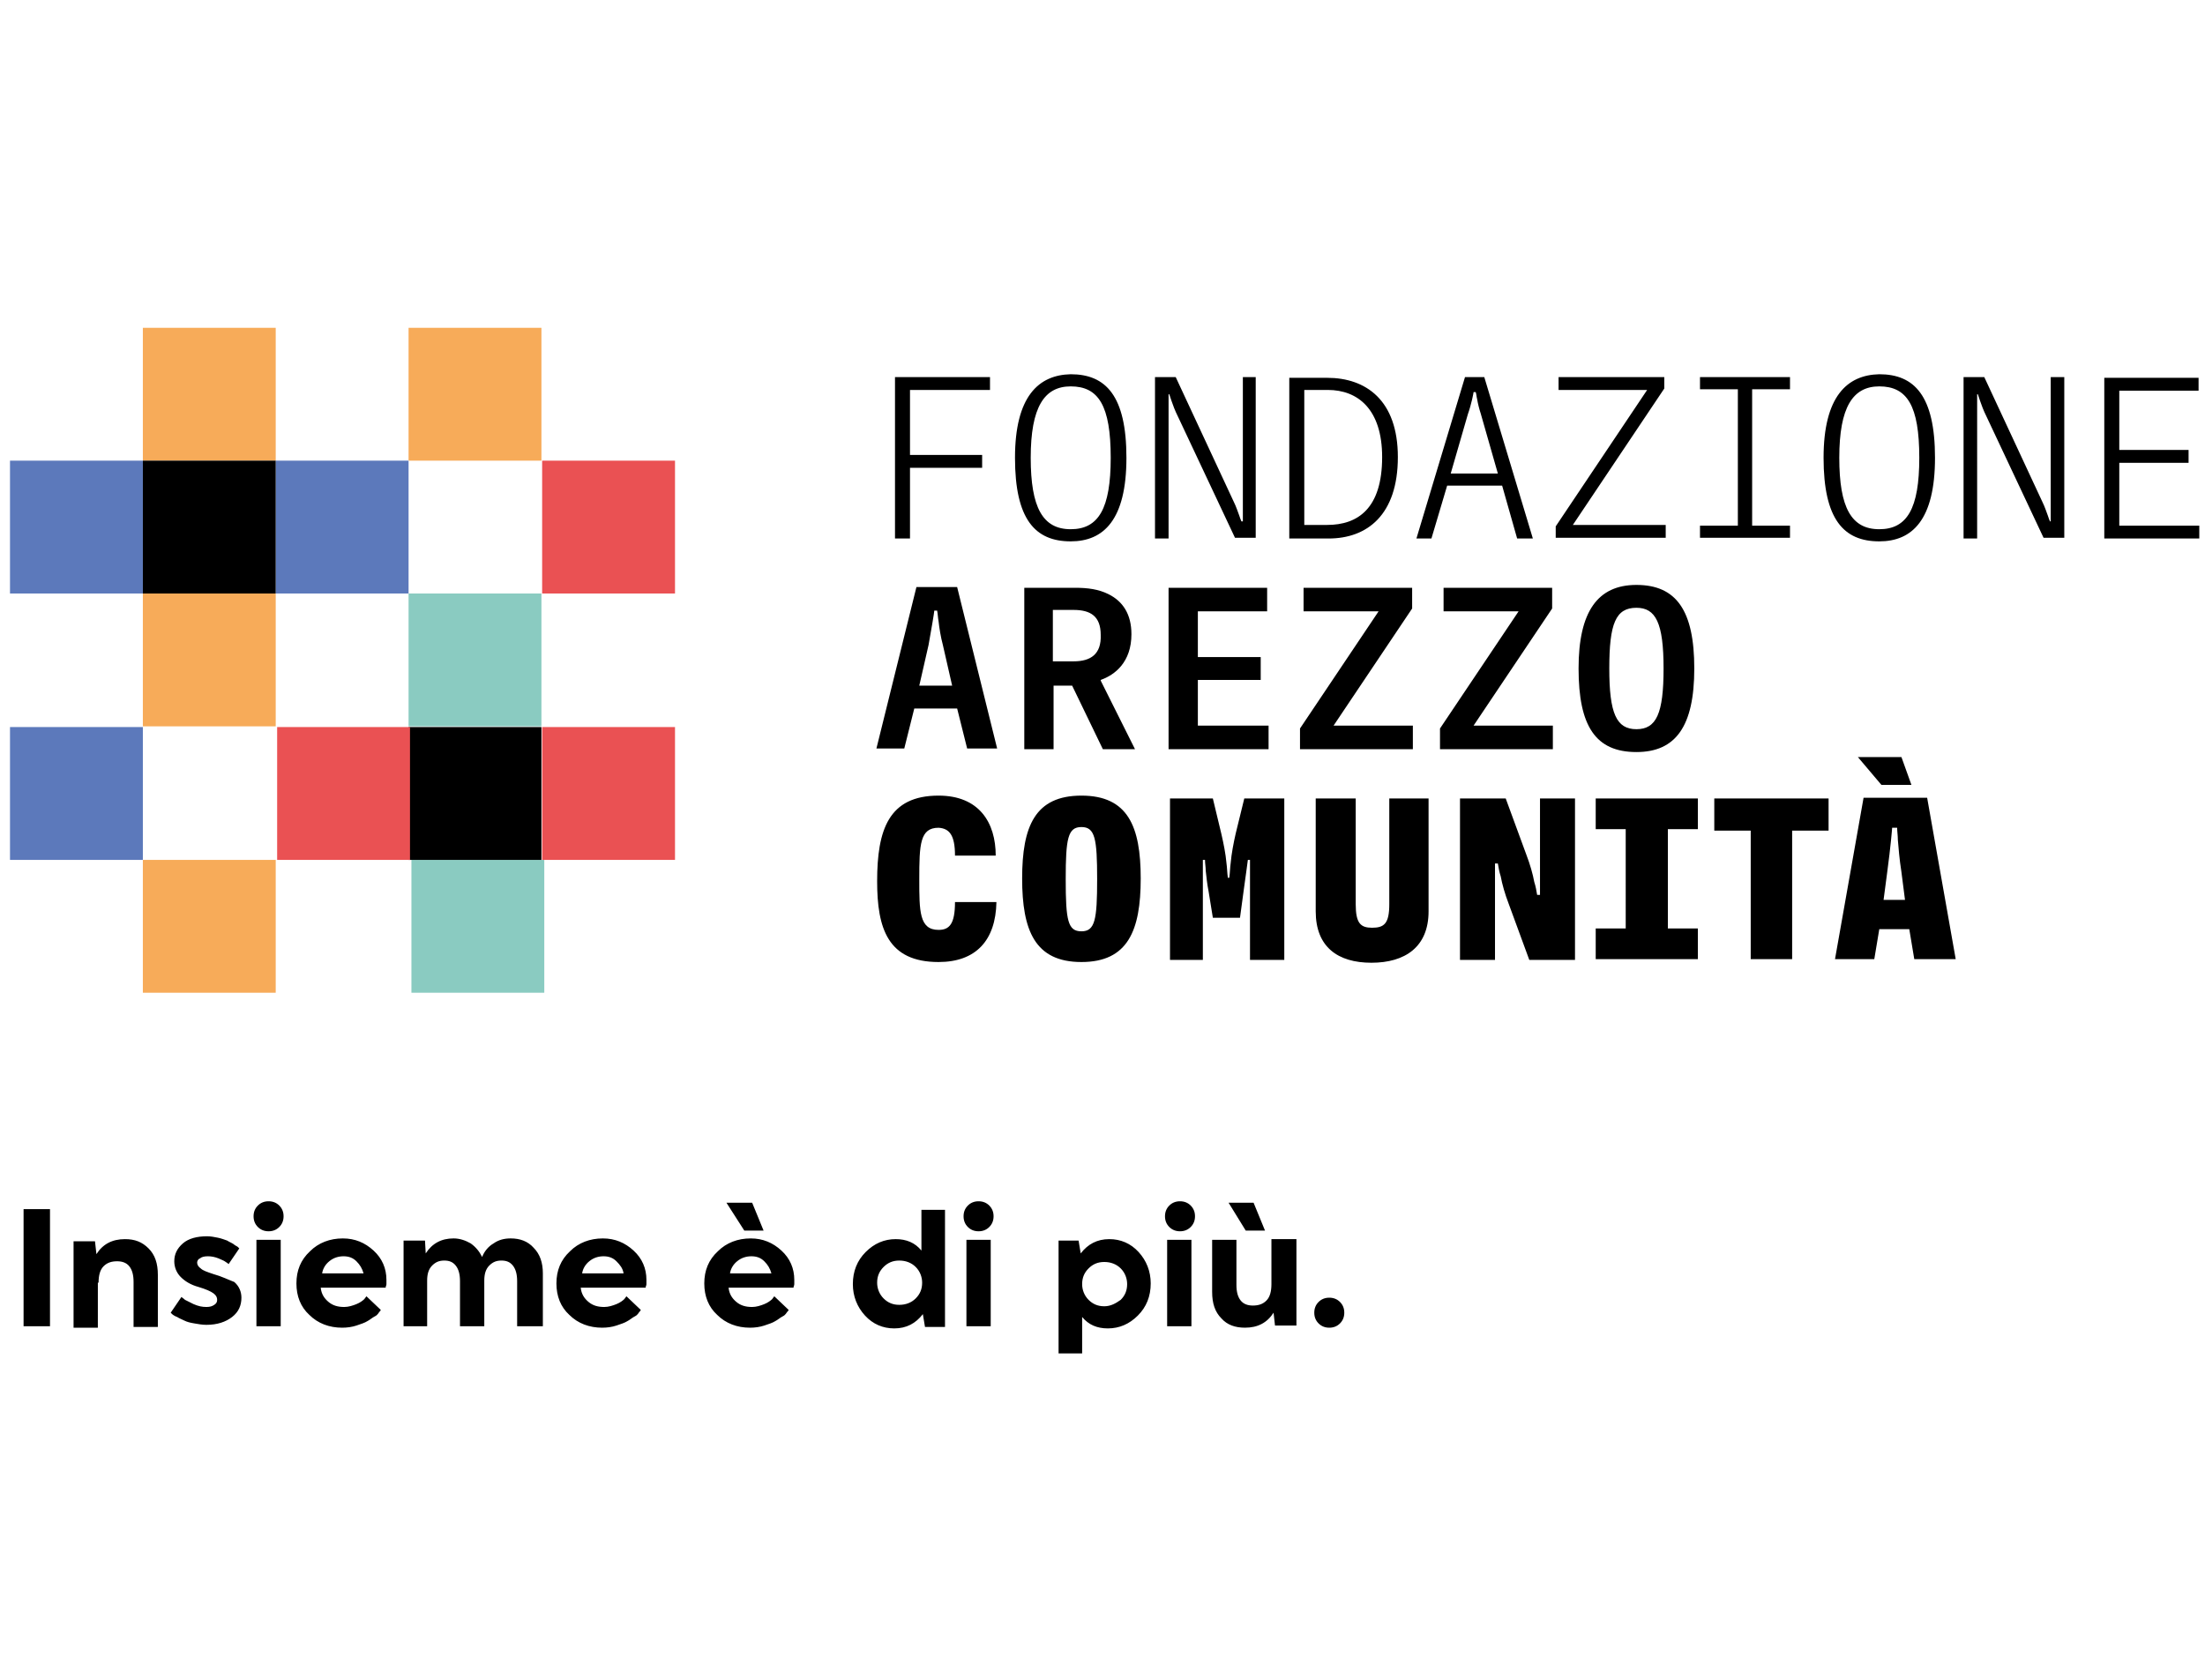
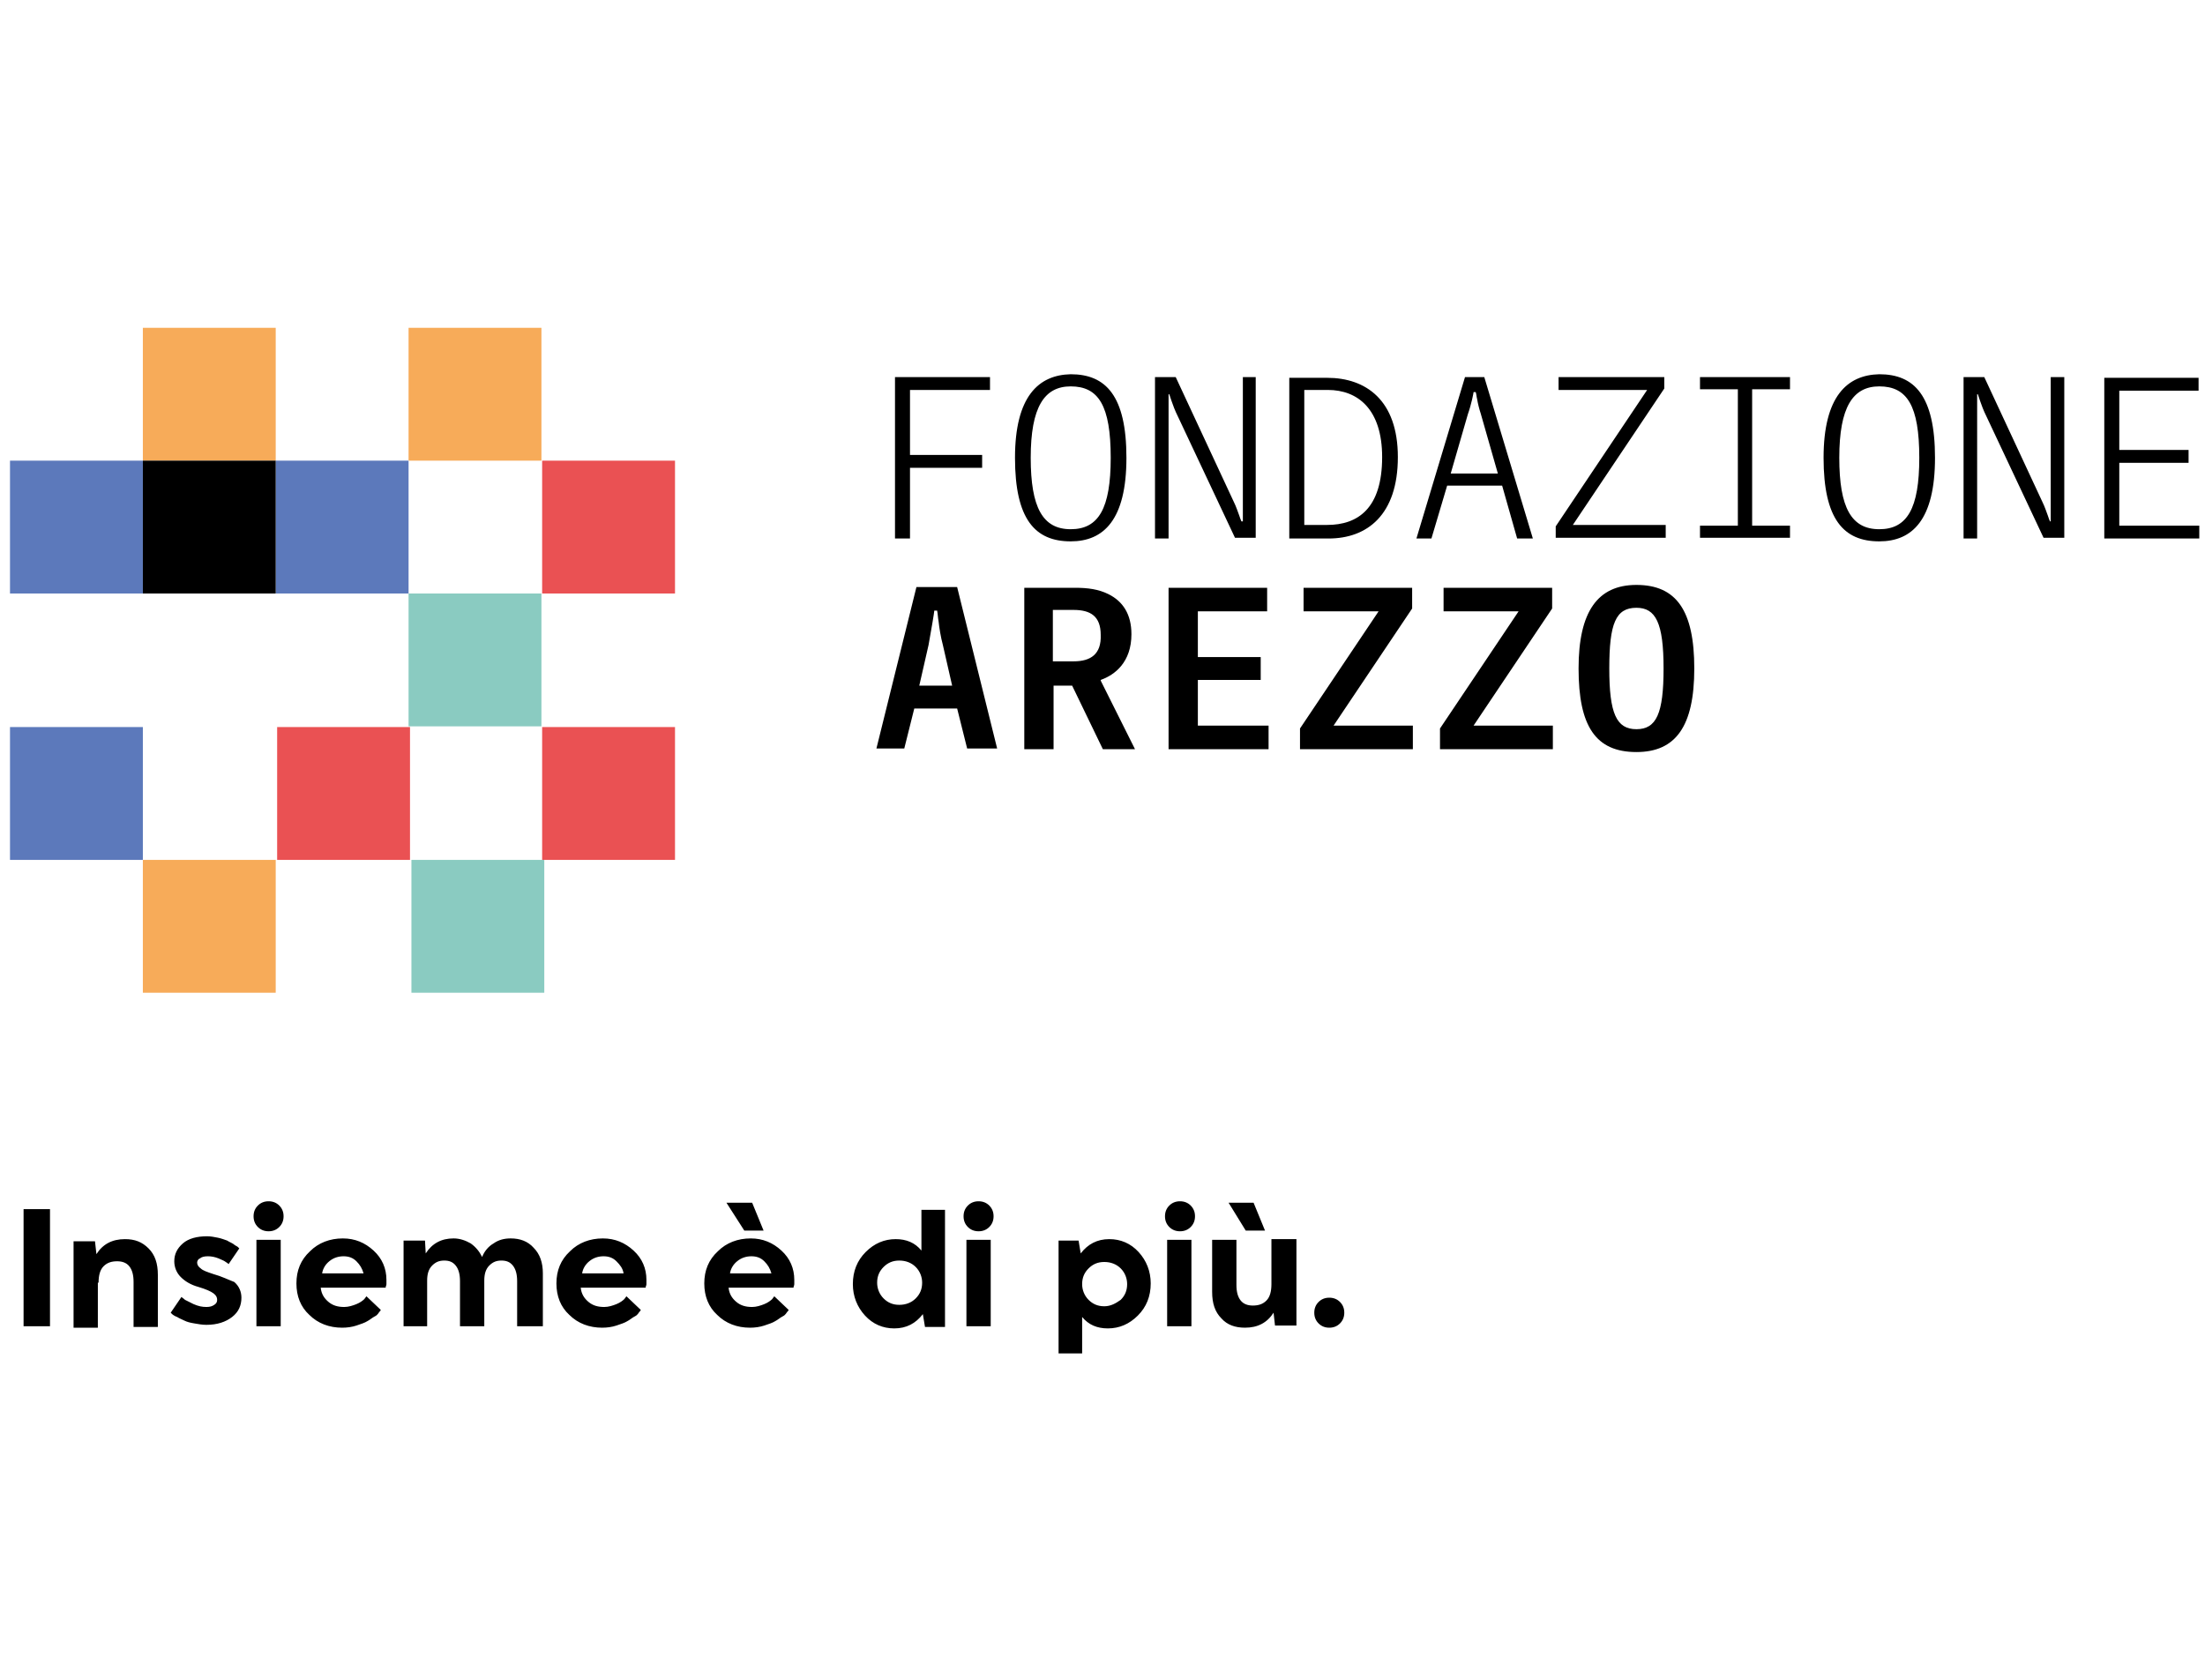
<svg xmlns="http://www.w3.org/2000/svg" version="1.1" id="Livello_1" x="0px" y="0px" viewBox="0 0 308.7 235.2" style="enable-background:new 0 0 308.7 235.2;" xml:space="preserve">
  <style type="text/css"> .st0{fill:#F7AB59;} .st1{fill:#8ACBC1;} .st2{fill:#5C79BB;} .st3{fill:#EA5153;} </style>
  <rect x="20" y="45.9" class="st0" width="18.6" height="18.6" />
  <rect x="57.2" y="45.9" class="st0" width="18.6" height="18.6" />
-   <rect x="20" y="83.1" class="st0" width="18.6" height="18.6" />
  <rect x="57.2" y="83.1" class="st1" width="18.6" height="18.6" />
  <rect x="20" y="120.4" class="st0" width="18.6" height="18.6" />
  <rect x="57.6" y="120.4" class="st1" width="18.6" height="18.6" />
  <rect x="1.4" y="64.5" class="st2" width="18.6" height="18.6" />
  <rect x="38.6" y="64.5" class="st2" width="18.6" height="18.6" />
  <rect x="1.4" y="101.8" class="st2" width="18.6" height="18.6" />
  <rect x="20" y="64.5" width="18.6" height="18.6" />
-   <rect x="57.2" y="101.8" width="18.6" height="18.6" />
  <rect x="75.9" y="64.5" class="st3" width="18.6" height="18.6" />
  <rect x="75.9" y="101.8" class="st3" width="18.6" height="18.6" />
  <rect x="38.8" y="101.8" class="st3" width="18.6" height="18.6" />
  <g>
-     <path d="M267.6,109.9l-1.4-3.9h-6.1l3.3,3.9H267.6z M267.3,130.1l0.7,4.2h5.8l-4-22.6h-8.9l-4,22.6h5.5l0.7-4.2H267.3z M264.9,115.9h0.7c0,0.5,0.1,1.1,0.1,1.7c0.1,1.1,0.2,2.6,0.5,4.5l0.5,3.9h-3l0.5-3.8C264.7,118.5,264.9,116,264.9,115.9 M256,116.3v-4.5h-16v4.5h5.1v18h5.8v-18H256z M233.5,130v-13.9h4.2v-4.3h-14.3v4.3h4.2V130h-4.2v4.3h14.3V130H233.5z M204.4,111.8 v22.6h4.9v-13.5h0.4c0.1,0.6,0.2,1.2,0.4,1.8c0.2,1.1,0.6,2.5,1.1,3.8l2.9,7.9h6.4v-22.6h-4.9v13.5h-0.4c-0.1-0.6-0.2-1.2-0.4-1.8 c-0.2-1.1-0.6-2.5-1.1-3.8l-2.9-7.9H204.4z M184.2,111.8v15.8c0,5,3.1,7.2,7.8,7.2c4.7,0,8-2.2,8-7.2v-15.8h-5.5v14.8 c0,2.7-0.7,3.3-2.4,3.3c-1.6,0-2.3-0.6-2.3-3.3v-14.8H184.2z M163.8,111.8v22.6h4.6v-14h0.3c0,0.5,0.1,1,0.1,1.5 c0.1,0.9,0.2,1.9,0.4,2.9l0.6,3.7h3.8l0.5-3.7c0.1-0.9,0.3-2,0.4-2.9l0.2-1.5h0.3v14h4.8v-22.6h-5.6l-1.2,4.9 c-0.3,1.3-0.6,2.9-0.7,4.1c-0.1,0.7-0.1,1.4-0.2,2.1h-0.2c-0.1-0.7-0.1-1.4-0.2-2.1c-0.1-1.2-0.4-2.7-0.7-4l-1.2-5H163.8z M151.4,130.4c-1.9,0-2.2-1.5-2.2-7.3c0-5.7,0.3-7.3,2.2-7.3c1.9,0,2.2,1.6,2.2,7.3C153.6,128.8,153.3,130.4,151.4,130.4 M143.1,123c0,7.3,1.8,11.7,8.3,11.7c6.5,0,8.3-4.4,8.3-11.7s-1.8-11.6-8.3-11.6C144.9,111.4,143.1,115.7,143.1,123 M133.7,119.8 h5.7c0-4.6-2.3-8.4-8-8.4c-7,0-8.6,4.8-8.6,12c0,6.6,1.5,11.3,8.6,11.3c5.2,0,8-3,8.1-8.4h-5.8c0,3.1-0.8,3.9-2.3,3.9 c-2.7,0-2.7-2.6-2.7-7.1c0-4.9,0.1-7.2,2.7-7.2C132.9,116,133.7,116.9,133.7,119.8" />
    <path d="M229.1,102.1c-2.8,0-3.8-2.2-3.8-8.5c0-6.3,0.9-8.5,3.8-8.5c2.7,0,3.8,2.1,3.8,8.5C232.9,99.9,231.9,102.1,229.1,102.1 M221,93.6c0,8.1,2.4,11.7,8.1,11.7c5.5,0,8.1-3.6,8.1-11.7c0-8.1-2.5-11.7-8.1-11.7C223.7,81.9,221,85.6,221,93.6 M202.1,82.3v3.3 h10.5l-11,16.4v2.9h15.8v-3.3h-11.1l11-16.4v-2.9H202.1z M182.5,82.3v3.3H193l-11,16.4v2.9h15.8v-3.3h-11.1l11-16.4v-2.9H182.5z M163.6,82.3v22.6h14v-3.3h-9.9v-6.4h8.8v-3.2h-8.8v-6.4h9.7v-3.3H163.6z M150.1,96l4.3,8.9h4.5l-4.8-9.6v-0.1 c2-0.7,4.3-2.5,4.3-6.4c0-2.8-1.2-4.6-3.2-5.6c-1.4-0.7-2.9-0.9-4.7-0.9h-7.1v22.6h4.1V96H150.1z M150.3,92.6h-2.9v-7.2h2.9 c2.4,0,3.8,0.9,3.8,3.5C154.2,91.6,152.7,92.6,150.3,92.6 M134,99.2l1.4,5.6h4.2l-5.6-22.6h-5.7l-5.6,22.6h3.9l1.4-5.6H134z M130.8,85.5h0.4c0.1,0.5,0.1,1,0.2,1.5c0.1,0.9,0.3,2.2,0.6,3.3l1.3,5.7h-4.6l1.3-5.7C130.4,88.1,130.8,85.7,130.8,85.5" />
    <path d="M294.6,52.8v22.6h13.3v-1.8h-11.2v-8.8h9.7V63h-9.7v-8.3h11.1v-1.8H294.6z M274.9,52.8v22.6h1.9V55.2h0.1 c0.1,0.3,0.2,0.6,0.3,0.9c0.2,0.6,0.5,1.4,0.9,2.2l8,17h2.9V52.8h-1.9V73H287c-0.1-0.2-0.2-0.5-0.3-0.8c-0.2-0.5-0.4-1.2-0.8-2 l-8.1-17.4H274.9z M263.1,74.1c-3.9,0-5.6-3-5.6-10c0-7.1,1.9-10,5.6-10c3.9,0,5.6,2.7,5.6,10C268.7,71.2,267,74.1,263.1,74.1 M255.3,64.1c0,8.6,2.8,11.7,7.8,11.7c4.6,0,7.8-3,7.8-11.7c0-8.7-2.9-11.7-7.8-11.7C258.6,52.5,255.3,55.5,255.3,64.1 M245.3,73.6 V54.5h5.3v-1.7H238v1.7h5.3v19.1H238v1.7h12.6v-1.7H245.3z M218.2,52.8v1.8h12.4l-12.8,19.1v1.6h15.4v-1.8h-13l12.8-19.1v-1.6 H218.2z M210.3,68l2.1,7.4h2.2l-6.8-22.6h-2.7l-6.8,22.6h2.1l2.2-7.4H210.3z M206.3,54.9h0.3c0.1,0.3,0.1,0.6,0.2,1 c0.1,0.6,0.3,1.4,0.5,2l2.4,8.4h-6.6l2.4-8.3C206,56.6,206.3,55,206.3,54.9 M185.8,73.5h-3.2V54.6h3.3c4.2,0,7.6,2.7,7.6,9.4 C193.5,71.2,190.1,73.5,185.8,73.5 M180.5,52.8v22.6h5.5c5.4,0,9.7-3.3,9.7-11.4c0-8-4.5-11.1-9.9-11.1H180.5z M161.7,52.8v22.6 h1.9V55.2h0.1c0.1,0.3,0.2,0.6,0.3,0.9c0.2,0.6,0.5,1.4,0.9,2.2l8,17h2.9V52.8H174V73h-0.2c-0.1-0.2-0.2-0.5-0.3-0.8 c-0.2-0.5-0.4-1.2-0.8-2l-8.1-17.4H161.7z M149.9,74.1c-3.9,0-5.6-3-5.6-10c0-7.1,1.9-10,5.6-10c3.9,0,5.6,2.7,5.6,10 C155.5,71.2,153.8,74.1,149.9,74.1 M142.1,64.1c0,8.6,2.8,11.7,7.8,11.7c4.6,0,7.8-3,7.8-11.7c0-8.7-2.9-11.7-7.8-11.7 C145.4,52.5,142.1,55.5,142.1,64.1 M127.4,75.3v-9.8h10.1v-1.8h-10.1v-9.1h11.2v-1.8h-13.3v22.6H127.4z" />
    <path d="M186.1,181.7c-0.6,0-1.1,0.2-1.5,0.6c-0.4,0.4-0.6,0.9-0.6,1.5s0.2,1.1,0.6,1.5c0.4,0.4,0.9,0.6,1.5,0.6 c0.6,0,1.1-0.2,1.5-0.6c0.4-0.4,0.6-0.9,0.6-1.5c0-0.6-0.2-1.1-0.6-1.5C187.2,181.9,186.7,181.7,186.1,181.7 M174.4,172.3h2.7 l-1.6-3.9H172L174.4,172.3z M178,179.8c0,1-0.2,1.8-0.7,2.3c-0.5,0.5-1.1,0.7-1.9,0.7c-0.7,0-1.3-0.2-1.7-0.7s-0.6-1.2-0.6-2.2 v-6.3h-3.4v7.3c0,1.6,0.4,2.8,1.3,3.7c0.8,0.9,1.9,1.3,3.3,1.3c1.8,0,3.1-0.7,4-2.1l0.2,1.8h3v-12.1H178V179.8z M165.2,168.2 c-0.6,0-1.1,0.2-1.5,0.6c-0.4,0.4-0.6,0.9-0.6,1.5c0,0.6,0.2,1.1,0.6,1.5c0.4,0.4,0.9,0.6,1.5,0.6c0.6,0,1.1-0.2,1.5-0.6 s0.6-0.9,0.6-1.5c0-0.6-0.2-1.1-0.6-1.5C166.3,168.4,165.8,168.2,165.2,168.2 M163.4,185.7h3.4v-12.1h-3.4V185.7z M148.1,189.5h3.4 v-5.1c0.9,1.1,2.1,1.6,3.6,1.6c1.6,0,3-0.6,4.2-1.8c1.2-1.2,1.8-2.7,1.8-4.5c0-1.7-0.6-3.2-1.7-4.4c-1.1-1.2-2.5-1.8-4.1-1.8 c-1.7,0-3,0.7-4,2l-0.3-1.8h-2.8V189.5z M154.6,182.9c-0.9,0-1.6-0.3-2.2-0.9c-0.6-0.6-0.9-1.4-0.9-2.2c0-0.9,0.3-1.6,0.9-2.2 c0.6-0.6,1.3-0.9,2.2-0.9c0.9,0,1.7,0.3,2.3,0.9c0.6,0.6,0.9,1.4,0.9,2.2c0,0.9-0.3,1.6-0.9,2.2 C156.2,182.5,155.5,182.9,154.6,182.9 M137,168.2c-0.6,0-1.1,0.2-1.5,0.6c-0.4,0.4-0.6,0.9-0.6,1.5c0,0.6,0.2,1.1,0.6,1.5 c0.4,0.4,0.9,0.6,1.5,0.6c0.6,0,1.1-0.2,1.5-0.6c0.4-0.4,0.6-0.9,0.6-1.5c0-0.6-0.2-1.1-0.6-1.5C138.1,168.4,137.6,168.2,137,168.2 M135.3,185.7h3.4v-12.1h-3.4V185.7z M132.4,169.4H129v5.7c-0.9-1.1-2.1-1.6-3.6-1.6c-1.6,0-3,0.6-4.2,1.8s-1.8,2.7-1.8,4.5 c0,1.7,0.6,3.2,1.7,4.4c1.1,1.2,2.5,1.8,4.1,1.8c1.7,0,3-0.7,4-2l0.3,1.8h2.8V169.4z M125.9,176.5c0.9,0,1.7,0.3,2.3,0.9 c0.6,0.6,0.9,1.4,0.9,2.2c0,0.9-0.3,1.6-0.9,2.2c-0.6,0.6-1.4,0.9-2.3,0.9c-0.9,0-1.6-0.3-2.2-0.9c-0.6-0.6-0.9-1.4-0.9-2.2 c0-0.9,0.3-1.6,0.9-2.2C124.3,176.8,125,176.5,125.9,176.5 M104.2,172.3h2.7l-1.6-3.9h-3.6L104.2,172.3z M105.2,175.9 c0.7,0,1.3,0.2,1.8,0.7c0.5,0.5,0.8,1,1,1.7h-5.8c0.1-0.7,0.5-1.3,1-1.7C103.8,176.1,104.5,175.9,105.2,175.9 M111.1,180.3l0-0.1 c0-0.1,0.1-0.2,0.1-0.4c0-0.2,0-0.4,0-0.6c0-1.6-0.6-3-1.8-4.1c-1.2-1.1-2.6-1.7-4.3-1.7c-1.8,0-3.4,0.6-4.6,1.8 c-1.3,1.2-1.9,2.7-1.9,4.5s0.6,3.3,1.8,4.4c1.2,1.2,2.8,1.8,4.6,1.8c0.7,0,1.4-0.1,2-0.3c0.6-0.2,1.2-0.4,1.5-0.6 c0.4-0.2,0.7-0.5,1.1-0.7s0.5-0.5,0.6-0.6c0.1-0.1,0.2-0.2,0.2-0.3l-2-1.9l-0.3,0.4c-0.2,0.2-0.6,0.5-1.1,0.7 c-0.5,0.2-1.1,0.4-1.7,0.4c-0.9,0-1.6-0.2-2.2-0.7c-0.6-0.5-1-1.1-1.1-2H111.1z M84.5,175.9c0.7,0,1.3,0.2,1.8,0.7 c0.5,0.5,0.9,1,1,1.7h-5.8c0.1-0.7,0.5-1.3,1-1.7C83.1,176.1,83.8,175.9,84.5,175.9 M90.4,180.3l0-0.1c0-0.1,0.1-0.2,0.1-0.4 s0-0.4,0-0.6c0-1.6-0.6-3-1.8-4.1c-1.2-1.1-2.6-1.7-4.3-1.7c-1.8,0-3.4,0.6-4.6,1.8c-1.3,1.2-1.9,2.7-1.9,4.5s0.6,3.3,1.8,4.4 c1.2,1.2,2.8,1.8,4.6,1.8c0.7,0,1.4-0.1,2-0.3c0.6-0.2,1.2-0.4,1.5-0.6c0.4-0.2,0.7-0.5,1.1-0.7s0.5-0.5,0.6-0.6 c0.1-0.1,0.2-0.2,0.2-0.3l-2-1.9l-0.3,0.4c-0.2,0.2-0.6,0.5-1.1,0.7c-0.5,0.2-1.1,0.4-1.7,0.4c-0.9,0-1.6-0.2-2.2-0.7 c-0.6-0.5-1-1.1-1.1-2H90.4z M56.4,185.7h3.4v-6.4c0-0.9,0.2-1.6,0.7-2.1c0.5-0.5,1-0.7,1.7-0.7c0.7,0,1.2,0.2,1.6,0.7 c0.4,0.5,0.6,1.2,0.6,2.2v6.3h3.4v-6.4c0-0.9,0.2-1.6,0.7-2.1c0.5-0.5,1-0.7,1.7-0.7c0.7,0,1.2,0.2,1.6,0.7 c0.4,0.5,0.6,1.2,0.6,2.2v6.3H76v-7.4c0-1.5-0.4-2.7-1.3-3.6c-0.8-0.9-1.9-1.3-3.2-1.3c-0.9,0-1.7,0.2-2.4,0.7 c-0.7,0.4-1.3,1.1-1.6,1.9c-0.4-0.8-0.9-1.4-1.6-1.9c-0.7-0.4-1.5-0.7-2.4-0.7c-1.7,0-3,0.7-3.9,2.1l-0.1-1.8h-3V185.7z M48.1,175.9c0.7,0,1.3,0.2,1.8,0.7c0.5,0.5,0.8,1,1,1.7h-5.8c0.1-0.7,0.5-1.3,1-1.7C46.7,176.1,47.4,175.9,48.1,175.9 M54,180.3 l0-0.1c0-0.1,0.1-0.2,0.1-0.4c0-0.2,0-0.4,0-0.6c0-1.6-0.6-3-1.8-4.1c-1.2-1.1-2.6-1.7-4.3-1.7c-1.8,0-3.4,0.6-4.6,1.8 c-1.3,1.2-1.9,2.7-1.9,4.5s0.6,3.3,1.8,4.4c1.2,1.2,2.8,1.8,4.6,1.8c0.7,0,1.4-0.1,2-0.3c0.6-0.2,1.2-0.4,1.5-0.6 c0.4-0.2,0.7-0.5,1.1-0.7s0.5-0.5,0.6-0.6c0.1-0.1,0.2-0.2,0.2-0.3l-2-1.9l-0.3,0.4c-0.2,0.2-0.6,0.5-1.1,0.7 c-0.5,0.2-1.1,0.4-1.7,0.4c-0.9,0-1.6-0.2-2.2-0.7c-0.6-0.5-1-1.1-1.1-2H54z M37.6,168.2c-0.6,0-1.1,0.2-1.5,0.6 c-0.4,0.4-0.6,0.9-0.6,1.5c0,0.6,0.2,1.1,0.6,1.5c0.4,0.4,0.9,0.6,1.5,0.6s1.1-0.2,1.5-0.6c0.4-0.4,0.6-0.9,0.6-1.5 c0-0.6-0.2-1.1-0.6-1.5C38.7,168.4,38.2,168.2,37.6,168.2 M35.9,185.7h3.4v-12.1h-3.4V185.7z M29.9,178.4c-0.9-0.3-1.5-0.5-1.8-0.8 c-0.3-0.2-0.5-0.5-0.5-0.8c0-0.2,0.1-0.5,0.4-0.6c0.2-0.2,0.6-0.3,1.1-0.3c0.5,0,1,0.1,1.5,0.3s0.9,0.4,1,0.5 c0.2,0.1,0.3,0.2,0.4,0.3l1.5-2.2l-0.2-0.2c-0.1-0.1-0.4-0.2-0.6-0.4c-0.3-0.2-0.6-0.3-0.9-0.5c-0.3-0.1-0.8-0.3-1.3-0.4 c-0.5-0.1-1-0.2-1.5-0.2c-1.4,0-2.6,0.3-3.4,1c-0.8,0.7-1.2,1.5-1.2,2.5c0,0.8,0.3,1.6,0.9,2.2c0.6,0.6,1.4,1.1,2.5,1.4 c1,0.3,1.7,0.6,2.1,0.9s0.5,0.6,0.5,0.9c0,0.3-0.1,0.5-0.4,0.7c-0.3,0.2-0.6,0.3-1.1,0.3c-0.6,0-1.1-0.1-1.8-0.4 c-0.6-0.3-1-0.5-1.2-0.6c-0.2-0.2-0.4-0.3-0.5-0.4l-1.5,2.2l0.2,0.2c0.1,0.1,0.4,0.3,0.7,0.4c0.3,0.2,0.6,0.3,1,0.5 c0.4,0.2,0.8,0.3,1.4,0.4c0.6,0.1,1.1,0.2,1.7,0.2c1.5,0,2.7-0.4,3.6-1.1c0.9-0.7,1.3-1.6,1.3-2.7c0-0.8-0.3-1.6-1-2.2 C32,179.2,31,178.7,29.9,178.4 M13.8,179.6c0-1,0.2-1.8,0.7-2.3c0.5-0.5,1.1-0.7,1.9-0.7c0.7,0,1.3,0.2,1.7,0.7 c0.4,0.5,0.6,1.2,0.6,2.2v6.3h3.4v-7.3c0-1.6-0.4-2.8-1.3-3.7c-0.9-0.9-1.9-1.3-3.3-1.3c-1.8,0-3.1,0.7-4,2.1l-0.2-1.8h-3v12.1h3.4 V179.6z M3.3,185.7H7v-16.4H3.3V185.7z" />
  </g>
  <g> </g>
  <g> </g>
  <g> </g>
  <g> </g>
  <g> </g>
  <g> </g>
</svg>